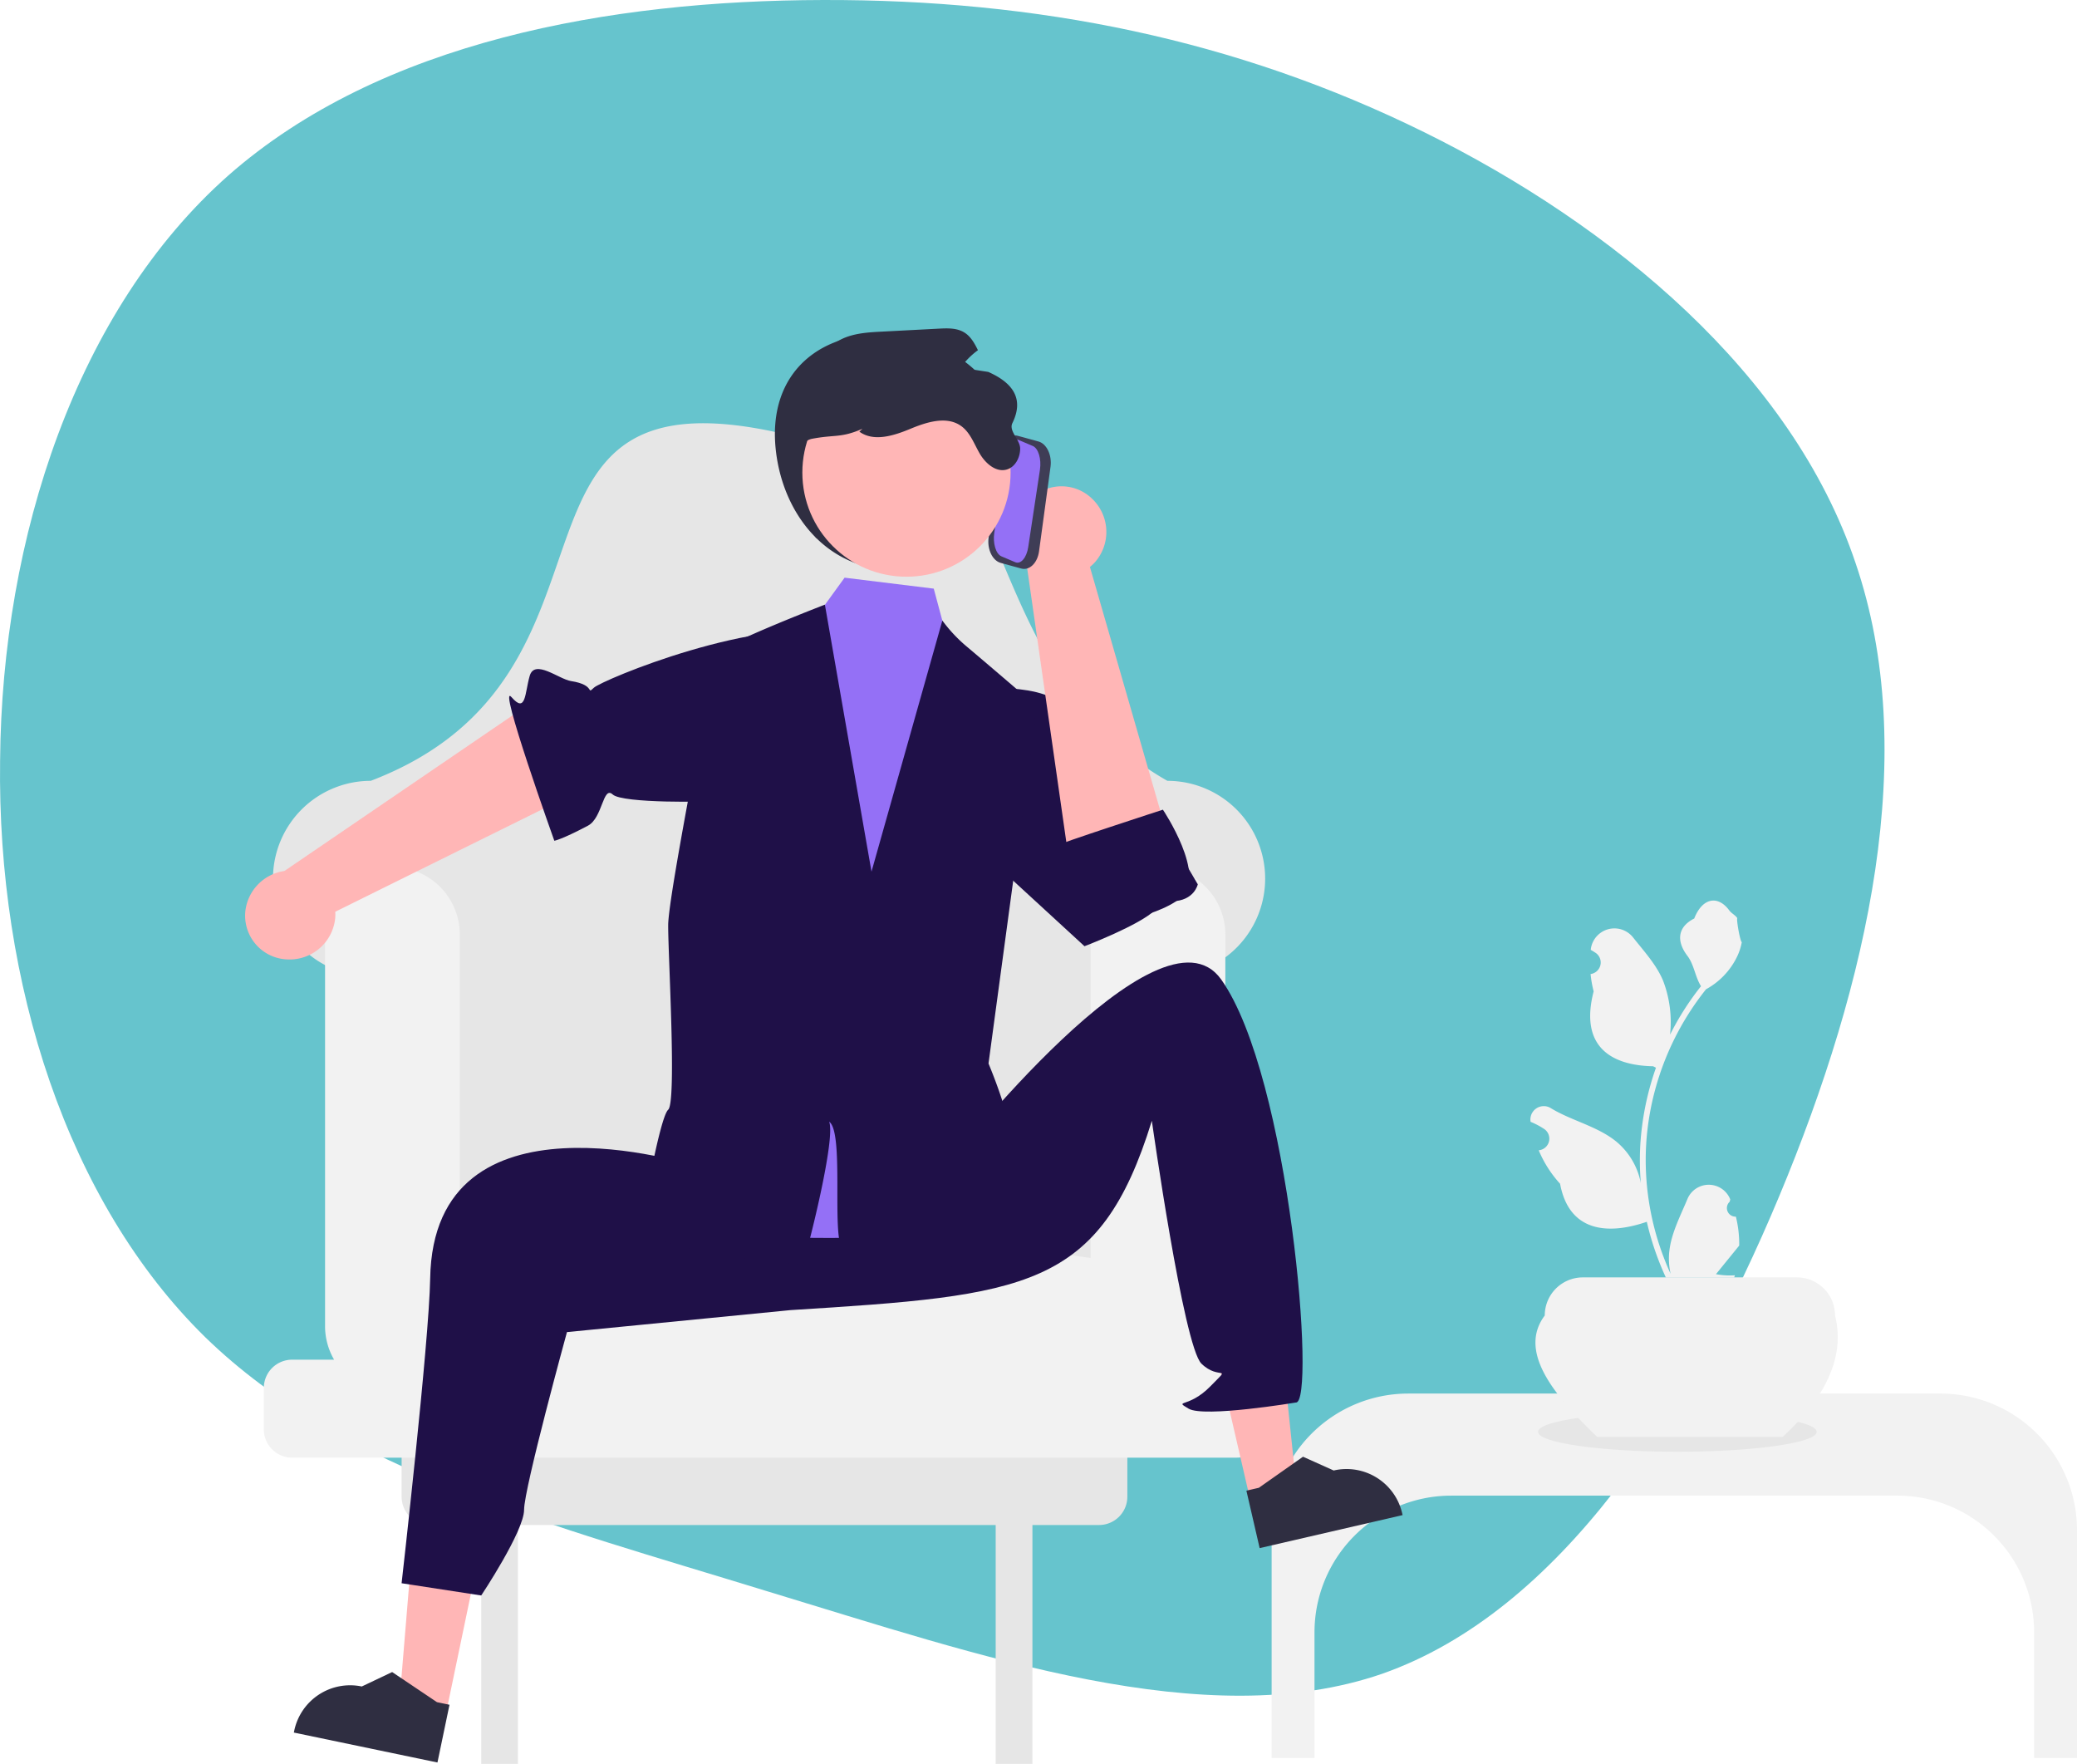
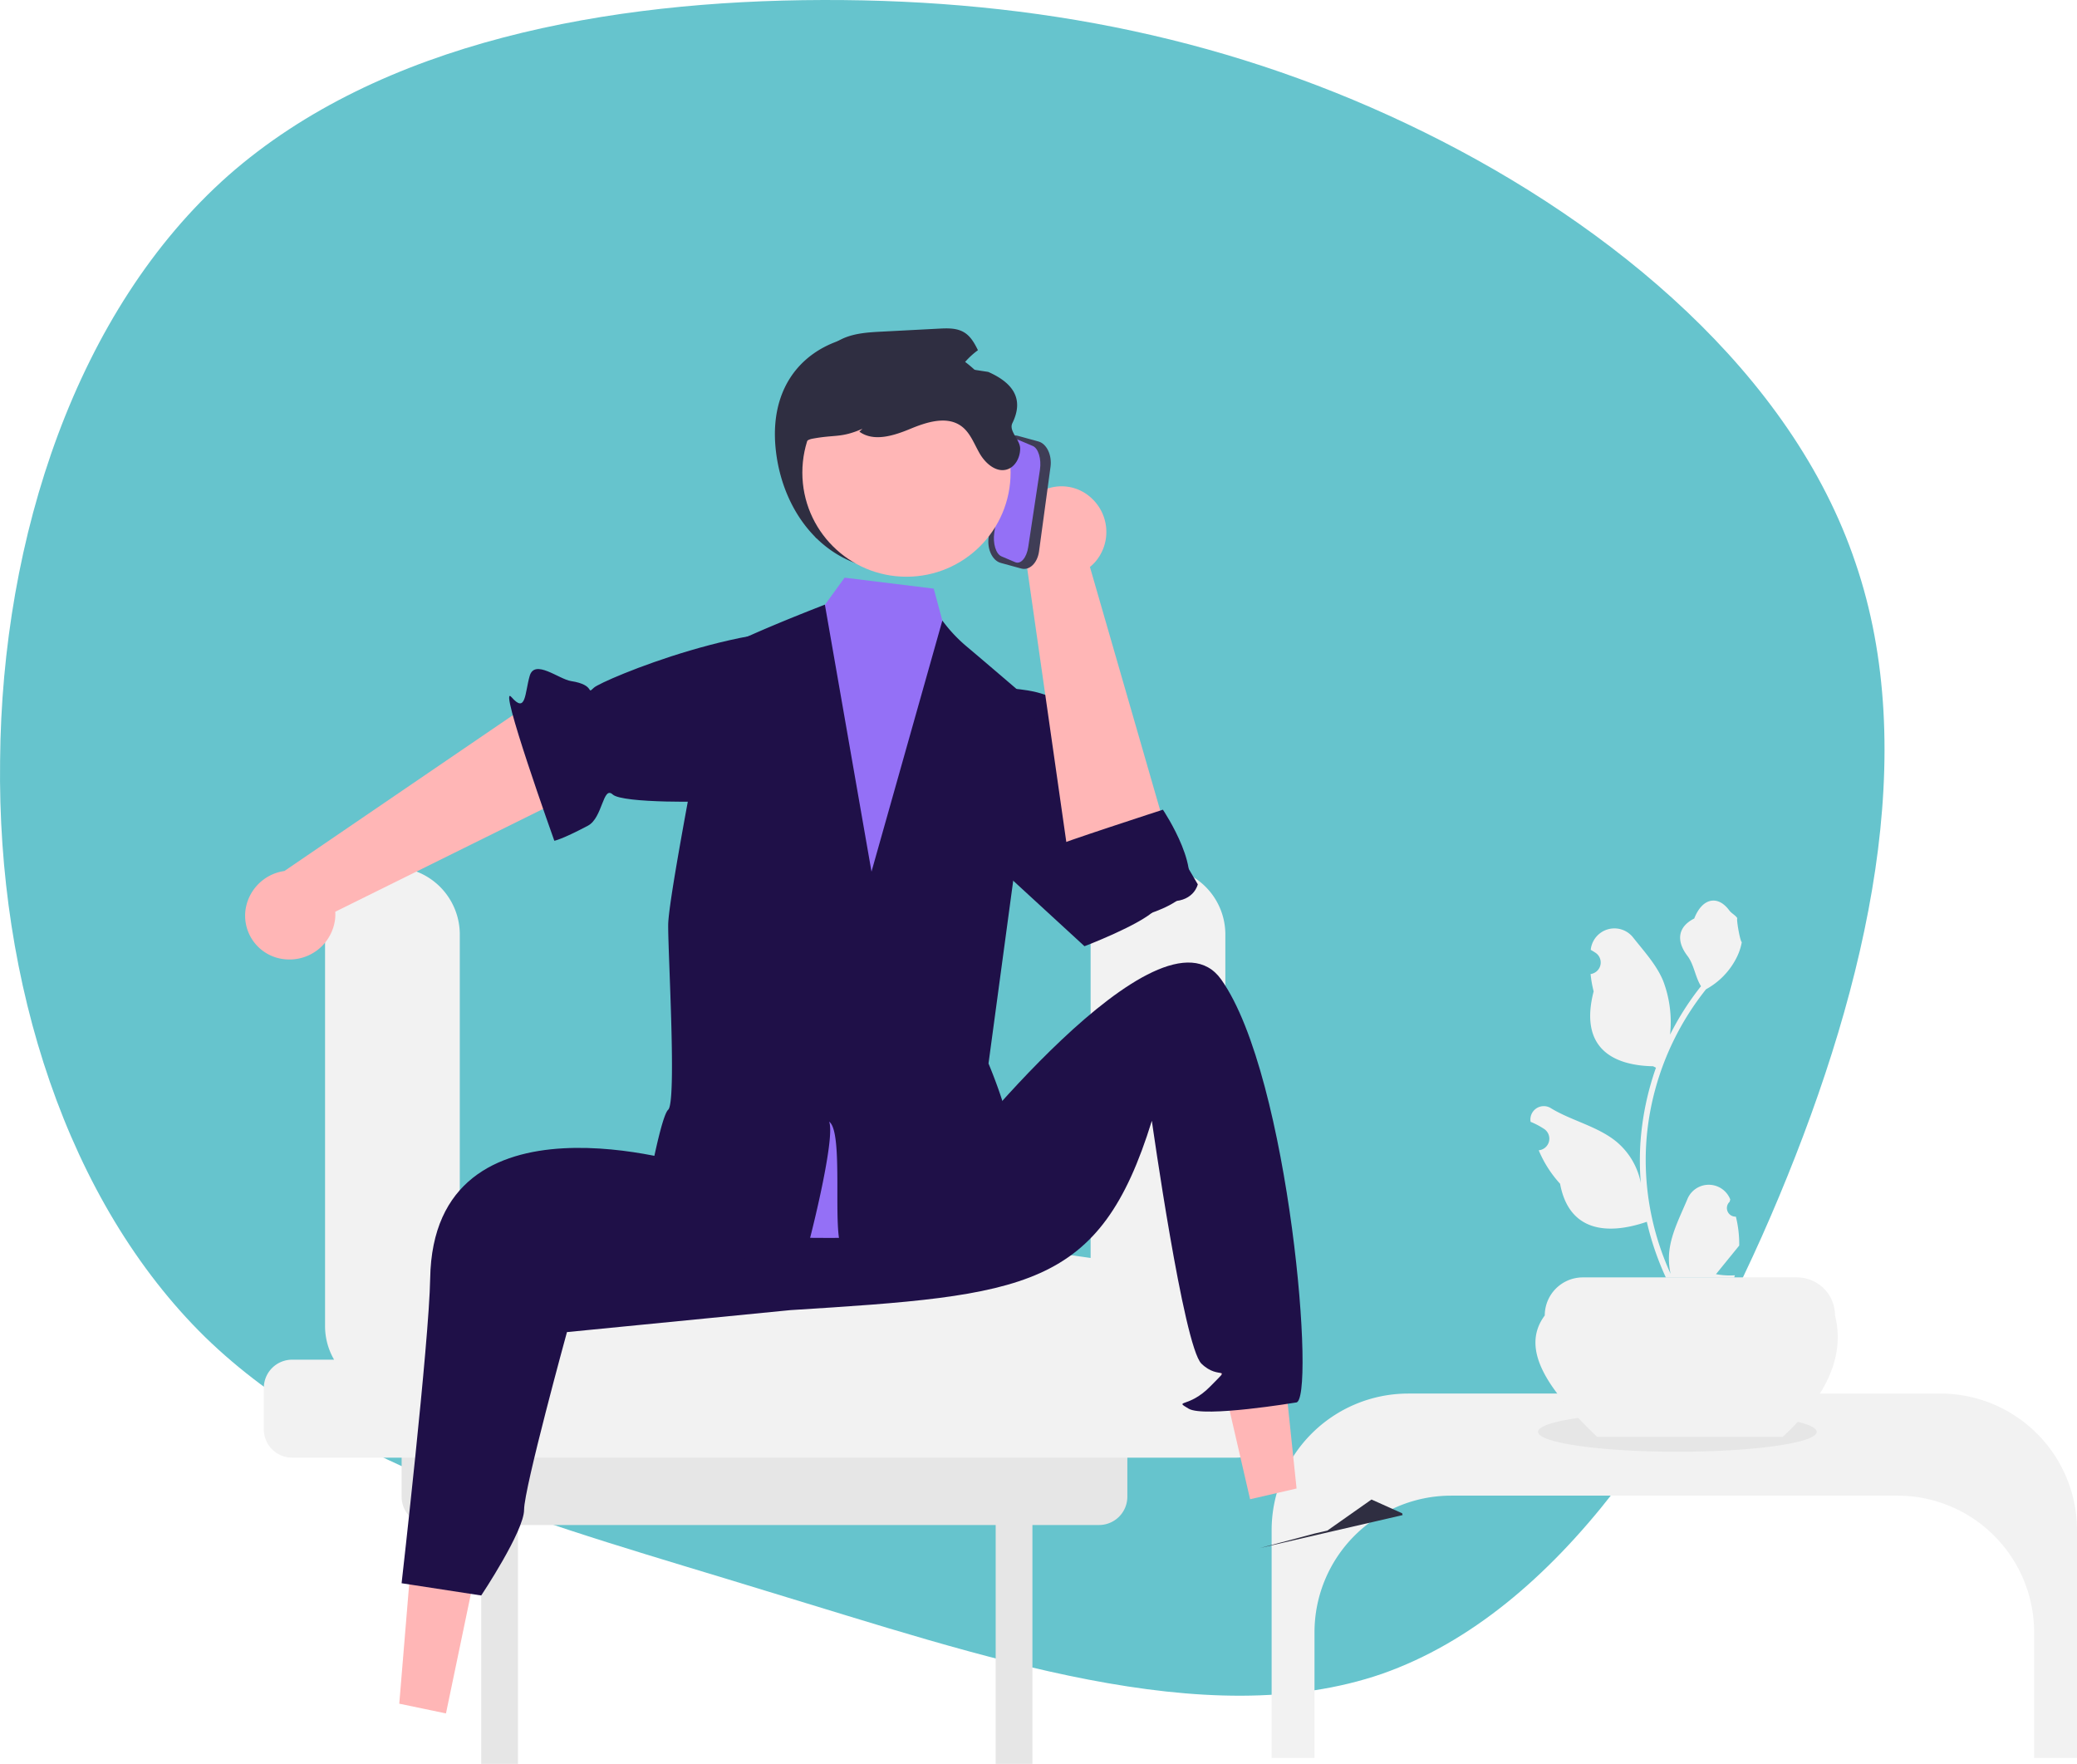
<svg xmlns="http://www.w3.org/2000/svg" width="535.478" height="454.71" viewBox="0 0 535.478 454.71">
  <g id="Group_20385" data-name="Group 20385" transform="translate(-305.414 -1921)">
    <path id="_621dcb9c18191516b16d18df_roadmap_blob" data-name="621dcb9c18191516b16d18df_roadmap_blob" d="M367.395,34.376c48.634,23.988,94.8,62.29,111.173,111,16.656,48.681,3.507,107.775-19.692,163.336s-56.8,107.044-102.342,123.049c-45.573,15.717-103.435-4.588-158.85-21.371C142.236,393.322,88.948,379.8,53.116,345,17.572,310.167-.549,253.759.222,196.368.671,138.721,20.012,80.091,59.052,45.53,98.38,10.936,157.408.41,212.359.29,267.6.136,318.76,10.388,367.395,34.376Z" transform="translate(305.216 1920.712)" fill="#66c4cd" />
    <path id="Path_20899" data-name="Path 20899" d="M792.945,483.546a2.216,2.216,0,0,1-1.606-3.842l.152-.6-.06-.145a5.952,5.952,0,0,0-10.979.041c-1.8,4.325-4.082,8.657-4.645,13.23a17.61,17.61,0,0,0,.309,6.056,70.6,70.6,0,0,1-6.422-29.321,68.139,68.139,0,0,1,.423-7.6q.35-3.1.972-6.163A71.413,71.413,0,0,1,785.25,424.93a19,19,0,0,0,7.9-8.2,14.494,14.494,0,0,0,1.318-3.962c-.385.05-1.451-5.81-1.161-6.169-.536-.814-1.5-1.218-2.082-2.012-2.913-3.949-6.926-3.26-9.021,2.107-4.475,2.259-4.519,6-1.773,9.607,1.747,2.292,1.987,5.393,3.52,7.847-.158.2-.322.4-.479.6a71.875,71.875,0,0,0-7.5,11.885,29.88,29.88,0,0,0-1.784-13.878c-1.707-4.119-4.908-7.588-7.726-11.149a6.133,6.133,0,0,0-10.923,3.011c-.006.052-.011.1-.017.157q.628.354,1.229.752A3.006,3.006,0,0,1,755.543,421l-.061.009a29.913,29.913,0,0,0,.789,4.473c-3.616,13.982,4.19,19.074,15.335,19.3.246.126.486.252.732.372a73.363,73.363,0,0,0-3.949,18.584,69.591,69.591,0,0,0,.051,11.235l-.019-.132a18.387,18.387,0,0,0-6.277-10.617c-4.83-3.968-11.654-5.429-16.865-8.618a3.451,3.451,0,0,0-5.285,3.357l.021.139a20.21,20.21,0,0,1,2.265,1.091q.628.354,1.229.752a3.006,3.006,0,0,1-1.212,5.471l-.061.009-.126.019a29.94,29.94,0,0,0,5.507,8.623c2.261,12.206,11.97,13.364,22.356,9.809h.006A73.35,73.35,0,0,0,774.9,499.26h17.6c.063-.2.12-.4.177-.593a20,20,0,0,1-4.87-.29c1.306-1.6,2.612-3.217,3.917-4.82a1.122,1.122,0,0,0,.082-.095c.662-.82,1.331-1.634,1.993-2.454h0a29.29,29.29,0,0,0-.858-7.462Z" transform="translate(-39.994 1751.082)" fill="#f2f2f2" />
    <path id="Path_20900" data-name="Path 20900" d="M827.866,563.039H690.695a35.232,35.232,0,0,0-35.232,35.232v58.717h11.053v-32.4a35.232,35.232,0,0,1,35.232-35.232H816.814a35.232,35.232,0,0,1,35.232,35.232v32.4H863.1V598.271A35.232,35.232,0,0,0,827.866,563.039Z" transform="translate(-22.206 1717.195)" fill="#f2f2f2" />
    <ellipse id="Ellipse_50" data-name="Ellipse 50" cx="35.922" cy="5.132" rx="35.922" ry="5.132" transform="translate(701.942 2284.971)" fill="#e6e6e6" />
    <path id="Path_20901" data-name="Path 20901" d="M805.362,566.21H757.516c-11.811-11.32-20.256-22.229-13.5-31.284a9.815,9.815,0,0,1,9.815-9.815h55.207a9.815,9.815,0,0,1,9.815,9.815C821.431,545.244,816.832,555.673,805.362,566.21Z" transform="translate(-40.342 1725.179)" fill="#f2f2f2" />
-     <path id="Path_20902" data-name="Path 20902" d="M559.935,337.813c-57.086-32.385-35.244-115.778-97.953-89.212-81.429-19.392-35.144,61.606-107.427,89.212a25.207,25.207,0,0,0-25.207,25.207h0a25.207,25.207,0,0,0,26.093,25.192l9.434-.332v79.409h184.74V387.88l9.434.332a25.207,25.207,0,0,0,26.093-25.192h0a25.207,25.207,0,0,0-25.207-25.207Z" transform="translate(46.445 1784.471)" fill="#e6e6e6" />
    <path id="Path_20903" data-name="Path 20903" d="M551.153,573.973h-172.5a7.3,7.3,0,0,0-7.3,7.3v10.655a7.3,7.3,0,0,0,7.3,7.3h13.222v61.58h9.474v-61.58h123.16v61.58h9.474v-61.58h17.17a7.3,7.3,0,0,0,7.3-7.3V581.277A7.3,7.3,0,0,0,551.153,573.973Z" transform="translate(37.604 1714.893)" fill="#e6e6e6" />
    <path id="Path_20904" data-name="Path 20904" d="M577.207,518.08h-5.288a17.282,17.282,0,0,0,2.329-8.684V408.341a17.369,17.369,0,0,0-34.737,0v83.523c-130.024-18.263-45.289-18.078-162.634.581v-84.1a17.369,17.369,0,0,0-34.737,0V509.4a17.282,17.282,0,0,0,2.329,8.684H333.653a7.3,7.3,0,0,0-7.3,7.3v10.655a7.3,7.3,0,0,0,7.3,7.3H577.207a7.3,7.3,0,0,0,7.3-7.3V525.384A7.3,7.3,0,0,0,577.207,518.08Z" transform="translate(47.077 1753.417)" fill="#f2f2f2" />
    <path id="Path_20905" data-name="Path 20905" d="M330.629,402.839a11.827,11.827,0,0,0,12.819-10.383,11.354,11.354,0,0,0,.037-1.875L415.81,354.8l-17.57-21-67.863,46.275a11.8,11.8,0,0,0-10.065,10.3A11.287,11.287,0,0,0,330.32,402.81Q330.474,402.827,330.629,402.839Z" transform="translate(48.362 1765.453)" fill="#ffb6b6" />
    <path id="Path_20906" data-name="Path 20906" d="M507.709,333.68s7.024-13.936-14.907-18.993-62.42,11.971-64.481,13.917.616-.7-5.9-1.71c-3.129-.486-9.374-5.78-10.656-1.326s-.928,9.8-4.681,5.473,11.034,37.022,11.034,37.022,1.909-.307,8.673-3.893c3.8-2.014,3.839-10.378,6.381-8.038s25.141,1.942,26.412,1.634,6.965-10.793,6.965-10.793Z" transform="translate(30.209 1769.673)" fill="#1f1048" />
    <path id="Path_20907" data-name="Path 20907" d="M239.3,438.869l-12.04-2.511,3.95-47.637,17.771,3.7Z" transform="translate(181.09 1923.822)" fill="#ffb6b6" />
-     <path id="Path_20908" data-name="Path 20908" d="M373.184,677.288l-37.027-7.717.1-.468a14.722,14.722,0,0,1,17.415-11.409h0l7.833-3.722,11.55,7.762,3.232.674Z" transform="translate(45.012 1698.052)" fill="#2f2e41" />
    <path id="Path_20909" data-name="Path 20909" d="M502.258,368.889l11.984-2.768-4.974-47.541-17.687,4.085Z" transform="translate(125.446 1938.588)" fill="#ffb6b6" />
-     <path id="Path_20910" data-name="Path 20910" d="M650.64,607.223l36.853-8.511-.108-.466a14.722,14.722,0,0,0-17.656-11.032h0l-7.911-3.552-11.38,8.008-3.217.743Z" transform="translate(-20.47 1712.854)" fill="#2f2e41" />
+     <path id="Path_20910" data-name="Path 20910" d="M650.64,607.223l36.853-8.511-.108-.466h0l-7.911-3.552-11.38,8.008-3.217.743Z" transform="translate(-20.47 1712.854)" fill="#2f2e41" />
    <path id="Path_20911" data-name="Path 20911" d="M448.718,451.254l-2.067,23.382s-67.121-21.556-67.938,29.15c-.26,16.154-7.366,78.523-7.366,78.523l20.527,3.158s11.053-16.579,11.053-22.106,11.053-45.79,11.053-45.79l57.606-5.666c60.817-3.808,79.764-5.387,93.186-48.809,0,0,8.183,58.1,12.776,62.6s7.993.026,2.346,5.818-9.595,3.424-5.647,5.792,27.632-1.579,27.632-1.579c5.29.593-1.494-84.06-19.22-109.042-15.818-22.293-70.395,47.761-70.395,47.761Z" transform="translate(37.604 1746.821)" fill="#1f1048" />
    <path id="Path_20912" data-name="Path 20912" d="M557.011,332.927s20.516-2.329,24.886,7.5,15.383,30.306,15.383,30.306-5.648,2.406.12-3.845c2.585-2.8-2.185-1.092,1.092-2.185s4.37,0,4.37,0l10.925,18.572s-.879,4.232-6.555,4.37,3.277-5.463-4.37,2.185c-3.949,3.949-18.286,9.4-18.286,9.4l-36.649-33.681Z" transform="translate(0.432 1765.688)" fill="#1f1048" />
    <path id="Path_20913" data-name="Path 20913" d="M472.865,315.362l20.736-5.373,9.679-13.35,22.987,2.826,4.893,18.21,16.365,9.5s-9.045,95.671-6.894,100.924-3.069,9.648-9.658,16.42,5.474-.784,7,6.588,12.674,15.175,0,15.1-82.385,3.442-80.2-5.3-4.612-11.132-1.318-16.612,5.512-2.418,4.4-10.5-.016-13.548-.016-17.918,3.66-44.08,3.66-44.08Z" transform="translate(19.88 1773.276)" fill="#9470f6" />
    <path id="Path_20914" data-name="Path 20914" d="M546.143,468.219c3.955,7.057-18.321,9.133-42.454,8.183a16,16,0,0,0-2.283-5c-2.666-3.867.557-30.032-3.332-32.676,1.759,4.261-5.353,32.578-6.839,36.937-21.828-1.748-41.722-5.714-41.482-10.433.066-1.377,4.621-27.6,6.828-29.585s-.022-39.526,0-47.578,12-67.33,12-69.515,28.4-13.11,28.4-13.11L509,374.265l18.266-64.719a38.619,38.619,0,0,0,6.151,6.588c3.66,3.048,18.19,15.524,18.19,15.524l-12.443,92.075s5.888,13.9,5.583,19.414A38.7,38.7,0,0,1,542.2,455.94C540.429,461.129,540.615,458.343,546.143,468.219Z" transform="translate(21.1 1771.423)" fill="#1f1048" />
    <path id="Path_20915" data-name="Path 20915" d="M591.528,269.833a11.827,11.827,0,0,1,.984,16.467,11.364,11.364,0,0,1-1.359,1.293l22.379,77.528-27.351,1.195L574.556,285a11.8,11.8,0,0,1,.811-14.377,11.287,11.287,0,0,1,15.931-1Q591.414,269.727,591.528,269.833Z" transform="translate(-4.74 1779.557)" fill="#ffb6b6" />
    <path id="Path_20916" data-name="Path 20916" d="M584.373,381.929c.873-.7,28.093-9.533,28.093-9.533s11.56,17.2,4.574,22.764-22.246,7.016-22.246,7.016-6.412-3.608-6.261-7.859S584.373,381.929,584.373,381.929Z" transform="translate(-7.24 1757.328)" fill="#1f1048" />
    <path id="Path_20917" data-name="Path 20917" d="M563.02,276.514l2.959-21.79c.41-3.021,2.474-5.006,4.6-4.423l5.289,1.45c2.127.583,3.523,3.515,3.113,6.537l-2.959,21.79c-.41,3.022-2.475,5.006-4.6,4.423l-5.289-1.45C564.006,282.468,562.61,279.536,563.02,276.514Z" transform="translate(-2.73 1783.052)" fill="#3f3d56" />
    <path id="Path_20918" data-name="Path 20918" d="M564.867,275.538l3.016-19.932c.418-2.764,1.923-4.518,3.354-3.91l3.56,1.511c1.431.608,2.256,3.351,1.838,6.115l-3.016,19.932c-.418,2.764-1.923,4.518-3.354,3.91l-3.56-1.511C565.274,281.045,564.449,278.3,564.867,275.538Z" transform="translate(-3.111 1782.762)" fill="#9470f6" />
    <path id="Path_20919" data-name="Path 20919" d="M493.554,247.588c2.057,16.593,13.554,30.273,30.273,30.273A30.273,30.273,0,0,0,554.1,247.588c0-16.72-13.626-28.728-30.273-30.273C506.163,215.674,490.914,226.285,493.554,247.588Z" transform="translate(11.94 1790.01)" fill="#2f2e41" />
    <ellipse id="Ellipse_51" data-name="Ellipse 51" cx="26.845" cy="26.845" rx="26.845" ry="26.845" transform="translate(512.27 2015.978)" fill="#ffb6b6" />
    <path id="Path_20920" data-name="Path 20920" d="M500.7,255.337c.85,5.834,5.822,13.972,4.657,13.972s-9.443-24.048-1.164-25.616c6-1.137,7.347-.14,12.959-2.573l-.792.745c3.714,2.7,8.884,1.036,13.122-.722s9.408-3.412,13.134-.722c2.34,1.688,3.33,4.622,4.786,7.114s4.145,4.867,6.916,4.1c2.224-.617,3.5-3.109,3.493-5.414s-3.014-4.5-2-6.567c3-6.13.3-10.308-6.229-13.192q-3.563-.541-7.126-1.106a20.211,20.211,0,0,1,4.471-4.494c-.885-1.8-1.9-3.621-3.609-4.623-1.9-1.129-4.25-1.048-6.451-.931l-14.729.768c-3.633.186-7.394.408-10.642,2.073-4.052,2.084-6.707,6.148-8.64,10.281C498.526,237.72,499.213,245.2,500.7,255.337Z" transform="translate(10.613 1790.411)" fill="#2f2e41" />
  </g>
</svg>